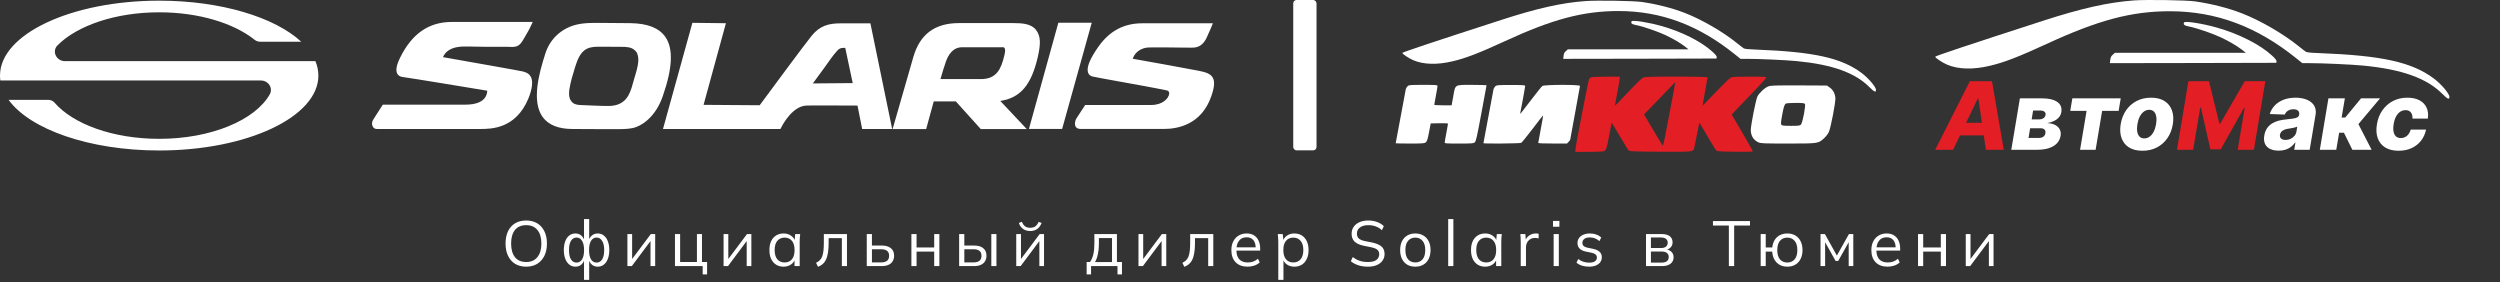
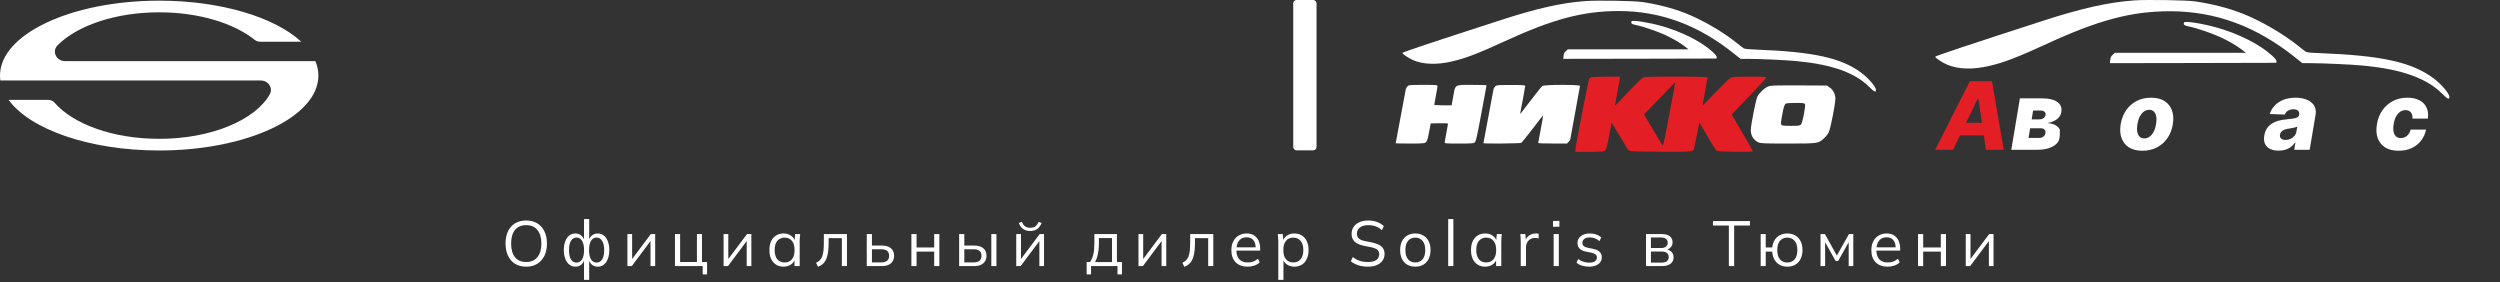
<svg xmlns="http://www.w3.org/2000/svg" width="3758" height="424" viewBox="0 0 3758 424" fill="none">
  <rect x="0" y="0" width="3758" height="424" fill="#333333" stroke="none" />
  <g clip-path="url(#clip0_1514_53)">
-     <path d="M665.899 85.9C701.899 92.3 781.699 106.3 785.899 107.4C790.099 108.5 795.399 110.1 798.299 116.2C801.199 122.3 800.299 133.4 794.299 148C775.199 193.9 738.499 193.9 720.799 193.9H566.499C565.258 193.939 564.03 193.633 562.953 193.015C561.876 192.397 560.992 191.491 560.399 190.4C559.586 188.848 559.186 187.112 559.239 185.361C559.292 183.609 559.794 181.901 560.699 180.4C564.099 174.8 572.799 161.4 573.799 159.9L575.499 157.3H699.799C714.299 157.3 731.499 153.6 732.499 136.3H732.099C706.299 132 620.899 117.9 604.999 115.7C601.299 115.2 598.599 113.5 597.199 110.8C594.499 105.9 595.899 98 601.399 86.8C619.199 50.6 644.599 33 679.099 33H800.799L796.899 41.3C795.799 43.7 793.699 47.4 791.799 50.6L787.699 57.7C784.799 62.8 781.399 68.7 775.199 70C771.199 71 766.899 70.4 762.799 70.4H748.399C733.499 70.5 718.699 70.2 703.799 69.9C693.199 69.7 680.699 70.1 672.099 77.4C669.398 79.711 667.275 82.622 665.899 85.9ZM996.199 144.8C991.599 158 984.299 170.6 973.799 180C968.738 184.648 962.877 188.341 956.499 190.9C948.799 193.8 939.399 194 931.299 194.1C907.699 194.3 884.299 193.9 860.799 193.9C839.599 193.9 824.499 187.9 815.799 176C799.199 153 809.299 112.5 819.999 79.8C826.799 58.9 842.999 43.7 863.999 37.7C878.699 33.6 894.699 34.5 909.699 34.5L947.699 34.8C973.499 35.2 990.699 42 1000.1 55.4C1012.4 73 1011.1 102.2 996.199 144.8ZM914.899 159.3C927.199 159.3 937.699 155.1 944.199 144.2C948.599 136.7 950.599 128 952.999 119.6C955.399 111.2 958.999 101.1 959.499 91.5C959.699 86.4 958.999 81.1 955.899 77.2C953.269 74.181 949.721 72.109 945.799 71.3C941.88 70.549 937.887 70.248 933.899 70.4L901.999 70.2C895.399 70.2 888.399 70.3 882.499 73.2C876.599 76.1 873.399 80.3 870.599 85.4C867.799 90.5 866.099 96 864.299 101.5C861.099 111.9 857.799 122.4 856.099 133.2C855.367 136.989 855.232 140.869 855.699 144.7C856.22 148.552 858.143 152.077 861.099 154.6C864.999 157.6 870.299 157.9 875.199 158C888.499 158.5 901.699 159.3 914.899 159.3ZM1308.4 35.1L1341.1 193.9H1296L1289 158.7H1288.8L1239.4 158.5C1225.7 158.5 1216.8 158.5 1212.3 158.7C1192.1 159.3 1177.5 185.5 1174.8 190.8L1173.1 193.9H996.599L1040.8 34.3L1091.2 34.9L1057.6 157.6L1142 158.2C1150.7 146.3 1209.2 67.2 1219.8 54.1C1232.5 38.3 1246.3 35.1 1263.2 35.1H1308.4ZM1222.9 123.9L1221.7 125.4L1281.8 124.9L1270.6 72H1267.5C1263.7 72 1261.3 73.2 1258.7 76C1251.6 83.6 1245.8 92.8 1239.6 101.2L1222.9 124M1503.8 151.9L1543.4 194H1474.3L1436.8 152.4H1403.6L1392.2 194H1341.7L1343.9 186.6C1349 168.9 1366.4 108.6 1372.9 85.8C1382.8 51.4 1405.3 34.7 1441.6 34.7H1522.4C1536.5 34.7 1549.8 35.5 1557.2 44.8C1564.6 54.1 1564.5 66 1560.1 85.3C1550.4 127.6 1534 147.1 1503.8 151.7M1413.7 118.9H1474.6C1499 118.9 1505.1 102.2 1509.7 83.5L1509.9 82.6C1511.2 77.4 1511.2 73.8 1510 72.2C1508.8 70.6 1507.5 71 1505.7 71H1446.6C1431.7 71 1425.4 83.2 1421.9 92.5C1419.9 97.7 1415.7 111.9 1413.7 118.9ZM1590.9 34.2L1546.7 193.8H1596.6L1641.1 34.2H1590.9ZM1823 116.7C1819.6 110.8 1812.6 108.4 1800.9 106.2C1786.4 103.3 1715.3 90.5 1702.7 88.3C1704.9 81.4 1712.4 71.3 1728.8 71.3C1747 71.3 1765.2 71.2 1783.4 71.6H1786.4C1789.83 71.802 1793.28 71.701 1796.7 71.3C1805.2 69.9 1810.4 64 1813.9 56.5C1816.5 50.9 1818.5 46.4 1819.9 43L1823.2 35H1717.1C1689.3 35 1667.7 46.6 1650.9 70.5C1638 88.9 1632.8 102 1635.7 109.5C1636.23 110.91 1637.12 112.157 1638.27 113.121C1639.43 114.086 1640.82 114.733 1642.3 115C1645.8 115.9 1660.4 118.5 1679.1 121.9L1680.7 122.2C1706.2 126.8 1738 132.5 1753.9 135.9C1757.2 136.6 1757.7 139.1 1757.5 141.1C1756.7 147.9 1747.7 157.8 1730.6 157.8H1631.3L1617.8 178.4C1616.6 180.5 1614.7 186.3 1616.9 190.3C1617.7 191.6 1619.6 193.8 1623.9 193.8H1750.1C1770.1 193.8 1805.8 187.5 1820.7 145C1825.6 131.1 1826.3 122.4 1823 116.7Z" fill="white" />
    <path d="M474.1 91.9H97.7C84.5 91.9 77.5 77 86.6 68C116.1 38.5 173.4 18.5 239.3 18.5C299 18.5 351.7 34.9 383 60C385.265 61.744 388.041 62.693 390.9 62.7H452.8C413.3 26.1 332.5 1 239.3 1C107.1 1 0 51.4 0 113.6C0.017 116.075 0.184 118.546 0.5 121H392.1C403.5 121 410.8 132.4 405.5 141.9C383.4 180.6 317.4 208.7 239.3 208.7C169.8 208.7 109.8 186.5 81.9 154.2C80.727 152.898 79.292 151.86 77.689 151.153C76.086 150.447 74.352 150.088 72.6 150.1H12.9C45.1 194.4 134.3 226.2 239.3 226.2C371.4 226.2 478.6 175.8 478.6 113.6C478.545 106.141 477.015 98.766 474.1 91.9Z" fill="white" />
    <rect x="1944" width="35" height="226" rx="5" fill="white" />
    <path d="M2383.46 1.587C2347.72 4.165 2310.64 12.47 2256.51 30.036C2152.42 63.735 2108.01 78.533 2108.01 79.583C2108.01 81.206 2118.02 87.793 2124.78 90.657C2140.03 97.053 2160.43 97.626 2183.31 92.184C2202.84 87.697 2223.62 79.678 2262.13 61.922C2333.81 28.795 2379.84 16.575 2433.03 16.575C2496.7 16.671 2552.93 37.578 2607.55 81.397L2616.31 88.461H2626.89C2644.72 88.461 2684.27 90.275 2700.38 91.802C2754.23 96.957 2788.64 109.273 2810.28 131.134C2817.33 138.199 2820 139.344 2820 135.239C2820 130.657 2808.66 117.387 2798.08 109.463C2767.67 86.934 2726.4 77.864 2639.38 74.523C2628.23 74.141 2622.51 73.568 2621.08 72.614C2619.94 71.945 2615.27 68.222 2610.6 64.499C2589.82 47.697 2557.6 29.081 2532.34 19.344C2513.66 12.088 2489.93 6.074 2467.72 2.924C2455.14 1.205 2401.29 0.346 2383.46 1.587Z" fill="white" />
    <path d="M2452.66 32.041C2450.95 34.809 2453.04 36.623 2459.62 37.769C2468.67 39.392 2491.64 47.22 2503.08 52.566C2514.9 58.103 2525.77 64.499 2532.82 69.941L2538.16 74.141H2447.51H2356.78L2353.82 76.814C2351.53 78.819 2350.77 80.442 2350.39 83.974L2349.82 88.461L2465.05 88.27L2580.29 87.984L2580.57 85.979C2580.76 84.547 2579.05 82.256 2574.38 77.96C2557.7 62.685 2529.01 48.079 2498.32 39.296C2478.97 33.759 2454 29.75 2452.66 32.041Z" fill="white" />
    <path d="M2392.13 116.181C2390.95 116.574 2389.57 117.656 2388.88 118.442C2387.7 119.917 2368.02 221.175 2368.02 225.894V228.253H2388.09C2399.21 228.253 2409.35 227.86 2410.83 227.27C2414.37 225.894 2415.55 222.551 2419.09 202.693C2420.87 193.255 2422.34 185.096 2422.54 184.604C2422.64 184.113 2428.15 192.96 2434.74 204.364C2441.34 215.768 2447.54 225.697 2448.42 226.385C2449.7 227.467 2458.66 227.86 2494.87 228.057C2541.13 228.352 2544.08 228.155 2546.15 224.419C2546.64 223.436 2548.61 214.097 2550.58 203.676C2552.54 193.157 2554.31 184.408 2554.41 184.309C2554.51 184.113 2559.83 193.059 2566.22 204.069C2572.62 215.08 2578.72 224.911 2579.8 225.992C2581.58 227.565 2584.13 227.762 2608.25 228.057C2629.01 228.352 2634.72 228.057 2634.72 227.172C2634.72 226.484 2627.53 213.802 2618.87 199.056L2603.03 172.217L2611.2 163.566C2615.73 158.847 2627.34 146.657 2637.18 136.531C2646.92 126.405 2654.99 117.361 2655.19 116.673C2655.48 115.395 2651.84 115.198 2630.29 115.198C2611.39 115.198 2604.31 115.493 2601.95 116.574C2600.08 117.263 2590.63 126.405 2579.12 138.497C2568.29 149.901 2559.33 159.142 2559.24 159.044C2559.14 158.946 2560.81 149.606 2562.88 138.301C2565.04 126.897 2566.81 117.066 2566.81 116.378C2566.81 114.805 2476.86 114.608 2471.25 116.181C2468.4 116.968 2463.58 121.49 2447.63 138.301C2436.71 149.901 2427.56 159.339 2427.46 159.142C2427.36 159.044 2429.03 150.098 2431.1 139.284C2433.17 128.47 2434.94 118.639 2434.94 117.361V115.198L2414.57 115.296C2403.25 115.296 2393.21 115.69 2392.13 116.181ZM2509.44 171.529C2504.52 197.876 2500.09 219.307 2499.7 219.209C2499.3 219.012 2492.71 208.395 2485.13 195.418L2471.35 172.021L2490.74 151.966C2501.47 140.857 2512 129.944 2514.16 127.585C2516.33 125.226 2518.2 123.358 2518.3 123.456C2518.39 123.554 2514.46 145.182 2509.44 171.529Z" fill="#E31E24" />
    <path d="M2115.88 129.578C2114.7 130.668 2113.52 132.649 2113.23 133.838C2112.64 136.513 2098 214.776 2098 215.371C2098 215.569 2107.73 215.767 2119.52 215.767C2139.07 215.767 2141.23 215.569 2143.29 213.885C2145.16 212.399 2146.05 209.625 2148.11 198.826L2150.66 185.551L2163.63 185.254C2173.65 185.056 2176.6 185.254 2176.6 186.245C2176.6 186.938 2175.52 193.08 2174.15 199.916C2172.87 206.752 2171.69 213.092 2171.69 213.984C2171.69 215.668 2173.36 215.767 2193.21 215.767C2212.27 215.767 2214.92 215.569 2216.79 214.083C2218.65 212.498 2220.03 206.653 2226.71 170.691C2231.03 147.806 2234.57 128.785 2234.57 128.29C2234.57 127.894 2224.84 127.597 2212.95 127.597C2185.94 127.597 2187.8 126.408 2184.46 145.231L2182.1 158.308H2169.04C2161.86 158.308 2155.97 157.911 2155.97 157.515C2155.97 157.119 2157.05 150.977 2158.42 143.943C2159.8 136.81 2160.88 130.272 2160.88 129.281C2160.88 127.696 2159.21 127.597 2139.46 127.597C2119.32 127.597 2117.85 127.696 2115.88 129.578Z" fill="white" />
    <path d="M2247.74 129.756C2246.56 130.843 2245.38 132.82 2245.09 134.005C2244.4 136.871 2229.89 214.537 2229.89 215.228C2229.89 216.216 2284.91 215.722 2286.67 214.734C2287.65 214.24 2295.4 204.656 2303.94 193.49C2312.37 182.225 2319.53 173.233 2319.63 173.431C2319.82 173.629 2318.25 182.818 2316.1 193.984C2314.04 205.15 2312.27 214.537 2312.27 214.932C2312.27 215.426 2321.98 215.722 2333.85 215.722H2355.52L2357.88 213.252C2359.25 211.968 2360.33 210.485 2360.33 209.991C2360.33 209.497 2363.66 191.415 2367.69 169.775C2371.71 148.234 2375.04 129.954 2375.04 129.164C2375.04 126.99 2321.49 127.089 2318.45 129.262C2317.27 130.053 2309.82 139.341 2301.88 149.815C2285.1 171.949 2284.71 172.344 2285.3 169.676C2286.67 163.649 2292.66 130.745 2292.66 129.361C2292.66 127.978 2290.5 127.78 2271.28 127.78C2251.17 127.78 2249.7 127.879 2247.74 129.756Z" fill="white" />
    <path d="M2658.44 129.763C2653.05 131.635 2644.24 139.812 2641.69 145.23C2639.34 150.057 2631.79 188.281 2631.79 195.374C2631.79 203.847 2635.81 210.546 2643.06 213.895C2646.69 215.57 2650.21 215.767 2687.25 215.767C2733 215.767 2733.2 215.767 2741.53 208.181C2744.27 205.718 2747.6 201.581 2748.87 199.019C2751.91 193.108 2759.55 153.21 2758.97 146.708C2758.28 140.403 2755.34 134.984 2750.44 131.536L2746.23 128.581L2704.49 128.384C2669.12 128.285 2661.97 128.482 2658.44 129.763ZM2713.11 156.165C2714.78 158.136 2709.68 184.735 2707.14 187.296C2705.47 188.971 2703.61 189.168 2692.15 189.168C2681.66 189.168 2678.82 188.872 2677.84 187.69C2676.86 186.508 2676.96 183.848 2678.72 174.095C2681.17 160.5 2682.35 157.052 2684.6 155.673C2685.48 155.18 2691.95 154.688 2699 154.688C2709.1 154.688 2712.13 154.983 2713.11 156.165Z" fill="white" />
    <path d="M3208.06 0.621C3169.25 3.42 3129 12.437 3070.22 31.508C2957.22 68.095 2909 84.16 2909 85.3C2909 87.062 2919.87 94.214 2927.21 97.323C2943.77 104.267 2965.91 104.889 2990.75 98.981C3011.96 94.11 3034.52 85.404 3076.33 66.126C3154.15 30.16 3204.13 16.894 3261.87 16.894C3330.99 16.997 3392.05 39.696 3451.34 87.269L3460.86 94.939H3472.35C3491.7 94.939 3534.64 96.908 3552.13 98.567C3610.6 104.164 3647.95 117.534 3671.45 141.269C3679.1 148.939 3682 150.182 3682 145.726C3682 140.751 3669.69 126.344 3658.2 117.741C3625.19 93.281 3580.38 83.434 3485.9 79.807C3473.8 79.392 3467.59 78.77 3466.04 77.734C3464.79 77.008 3459.72 72.966 3454.65 68.924C3432.09 50.682 3397.12 30.471 3369.7 19.899C3349.41 12.022 3323.65 5.493 3299.54 2.072C3285.88 0.207 3227.41 -0.726 3208.06 0.621Z" fill="white" />
    <path d="M3283.19 33.684C3281.32 36.69 3283.6 38.66 3290.74 39.903C3300.57 41.665 3325.51 50.164 3337.93 55.968C3350.76 61.98 3362.56 68.924 3370.21 74.832L3376.01 79.392H3277.6H3179.09L3175.88 82.294C3173.39 84.471 3172.57 86.233 3172.15 90.068L3171.53 94.939L3296.64 94.732L3421.75 94.421L3422.06 92.244C3422.26 90.69 3420.4 88.202 3415.33 83.538C3397.22 66.955 3366.07 51.097 3332.75 41.562C3311.75 35.55 3284.64 31.197 3283.19 33.684Z" fill="white" />
    <path d="M2935.87 225.147H2909L2961.07 122.091H2994.36L3012.09 225.147H2985.22L2973.85 148.056H2973.05L2935.87 225.147ZM2939.1 184.589H2995.27L2992.04 203.509H2935.87L2939.1 184.589Z" fill="#E31E24" />
-     <path d="M3023.38 225.147L3036.31 147.855H3069.85C3079.78 147.855 3087.32 149.65 3092.47 153.239C3097.66 156.795 3099.68 162.012 3098.54 168.889C3097.86 172.881 3095.67 176.319 3091.97 179.204C3088.26 182.056 3083.35 183.985 3077.22 184.991C3082.44 185.26 3086.63 186.3 3089.8 188.111C3092.96 189.923 3095.17 192.221 3096.41 195.005C3097.69 197.789 3098.06 200.758 3097.52 203.912C3096.78 208.474 3094.92 212.332 3091.92 215.485C3088.96 218.639 3084.96 221.037 3079.95 222.681C3074.93 224.325 3068.97 225.147 3062.07 225.147H3023.38ZM3049.29 207.334H3065C3067.66 207.334 3069.85 206.713 3071.56 205.472C3073.28 204.197 3074.31 202.486 3074.64 200.339C3075.08 197.991 3074.64 196.146 3073.33 194.804C3072.05 193.462 3070.08 192.791 3067.42 192.791H3051.71L3049.29 207.334ZM3053.99 179.456H3065.2C3066.95 179.456 3068.52 179.188 3069.9 178.651C3071.28 178.114 3072.41 177.343 3073.28 176.336C3074.16 175.33 3074.69 174.122 3074.9 172.713C3075.23 170.667 3074.66 169.056 3073.18 167.882C3071.73 166.708 3069.58 166.121 3066.71 166.121H3056.16L3053.99 179.456Z" fill="white" />
-     <path d="M3112.01 166.675L3115.14 147.855H3187.87L3184.74 166.675H3159.94L3150.14 225.147H3126.76L3136.56 166.675H3112.01Z" fill="white" />
+     <path d="M3023.38 225.147L3036.31 147.855H3069.85C3079.78 147.855 3087.32 149.65 3092.47 153.239C3097.66 156.795 3099.68 162.012 3098.54 168.889C3097.86 172.881 3095.67 176.319 3091.97 179.204C3088.26 182.056 3083.35 183.985 3077.22 184.991C3082.44 185.26 3086.63 186.3 3089.8 188.111C3092.96 189.923 3095.17 192.221 3096.41 195.005C3096.78 208.474 3094.92 212.332 3091.92 215.485C3088.96 218.639 3084.96 221.037 3079.95 222.681C3074.93 224.325 3068.97 225.147 3062.07 225.147H3023.38ZM3049.29 207.334H3065C3067.66 207.334 3069.85 206.713 3071.56 205.472C3073.28 204.197 3074.31 202.486 3074.64 200.339C3075.08 197.991 3074.64 196.146 3073.33 194.804C3072.05 193.462 3070.08 192.791 3067.42 192.791H3051.71L3049.29 207.334ZM3053.99 179.456H3065.2C3066.95 179.456 3068.52 179.188 3069.9 178.651C3071.28 178.114 3072.41 177.343 3073.28 176.336C3074.16 175.33 3074.69 174.122 3074.9 172.713C3075.23 170.667 3074.66 169.056 3073.18 167.882C3071.73 166.708 3069.58 166.121 3066.71 166.121H3056.16L3053.99 179.456Z" fill="white" />
    <path d="M3220.51 226.606C3212.33 226.606 3205.58 224.929 3200.26 221.574C3194.97 218.219 3191.25 213.54 3189.1 207.535C3186.94 201.53 3186.52 194.552 3187.83 186.602C3189.15 178.684 3191.86 171.74 3195.97 165.769C3200.07 159.798 3205.33 155.151 3211.73 151.83C3218.12 148.509 3225.38 146.848 3233.5 146.848C3241.64 146.848 3248.36 148.526 3253.65 151.88C3258.97 155.235 3262.71 159.915 3264.86 165.92C3267.05 171.925 3267.49 178.919 3266.17 186.903C3264.86 194.821 3262.13 201.765 3257.99 207.736C3253.85 213.674 3248.6 218.303 3242.23 221.624C3235.87 224.946 3228.63 226.606 3220.51 226.606ZM3223.29 208.038C3226.32 208.038 3229.03 207.132 3231.42 205.321C3233.85 203.509 3235.89 200.976 3237.54 197.722C3239.19 194.468 3240.36 190.694 3241.07 186.4C3241.78 182.173 3241.85 178.466 3241.27 175.279C3240.73 172.059 3239.59 169.56 3237.84 167.782C3236.09 165.97 3233.71 165.064 3230.72 165.064C3227.69 165.064 3224.96 165.987 3222.53 167.832C3220.11 169.644 3218.07 172.176 3216.42 175.43C3214.81 178.651 3213.65 182.425 3212.94 186.752C3212.23 190.979 3212.15 194.686 3212.69 197.873C3213.22 201.06 3214.39 203.559 3216.17 205.371C3217.96 207.149 3220.33 208.038 3223.29 208.038Z" fill="white" />
-     <path d="M3289.59 122.091H3320.55L3336.21 185.897H3337.42L3374.29 122.091H3405.25L3388.08 225.147H3363.73L3374.29 161.844H3373.43L3338.17 224.493H3322.67L3308.32 161.492H3307.47L3296.76 225.147H3272.41L3289.59 122.091Z" fill="#E31E24" />
    <path d="M3425.34 226.455C3420.42 226.455 3416.18 225.633 3412.61 223.99C3409.08 222.312 3406.48 219.779 3404.83 216.391C3403.22 213.003 3402.83 208.776 3403.67 203.71C3404.41 199.416 3405.78 195.81 3407.76 192.892C3409.78 189.939 3412.26 187.541 3415.19 185.696C3418.15 183.851 3421.45 182.442 3425.09 181.469C3428.72 180.496 3432.53 179.842 3436.5 179.506C3440.95 179.104 3444.55 178.668 3447.31 178.198C3450.11 177.728 3452.19 177.074 3453.58 176.236C3454.96 175.363 3455.8 174.156 3456.1 172.612V172.361C3456.5 169.778 3455.95 167.782 3454.43 166.373C3452.92 164.964 3450.65 164.259 3447.62 164.259C3444.38 164.259 3441.62 164.964 3439.33 166.373C3437.04 167.782 3435.44 169.727 3434.53 172.21L3411.91 171.405C3413.32 166.708 3415.74 162.515 3419.18 158.825C3422.61 155.101 3426.97 152.182 3432.26 150.069C3437.58 147.922 3443.73 146.848 3450.7 146.848C3455.61 146.848 3460.06 147.436 3464.03 148.61C3468 149.75 3471.35 151.428 3474.08 153.642C3476.84 155.822 3478.81 158.506 3479.99 161.693C3481.17 164.88 3481.42 168.52 3480.75 172.612L3471.91 225.147H3448.68L3450.49 214.378H3449.89C3448.07 216.995 3445.93 219.209 3443.47 221.021C3441.05 222.832 3438.32 224.191 3435.29 225.097C3432.26 226.002 3428.94 226.455 3425.34 226.455ZM3435.75 210.353C3438.34 210.353 3440.8 209.816 3443.12 208.742C3445.44 207.669 3447.4 206.193 3448.98 204.314C3450.6 202.402 3451.62 200.188 3452.06 197.672L3453.22 190.325C3452.51 190.694 3451.62 191.03 3450.54 191.332C3449.47 191.634 3448.32 191.919 3447.11 192.187C3445.9 192.422 3444.65 192.657 3443.37 192.892C3442.13 193.093 3440.93 193.277 3439.79 193.445C3437.36 193.814 3435.26 194.384 3433.47 195.156C3431.69 195.928 3430.26 196.934 3429.18 198.175C3428.14 199.383 3427.5 200.825 3427.26 202.503C3426.86 205.019 3427.45 206.964 3429.03 208.34C3430.61 209.682 3432.85 210.353 3435.75 210.353Z" fill="white" />
-     <path d="M3487.16 225.147L3500.09 147.855H3524.79L3519.94 176.638H3525.4L3549.09 147.855H3577.68L3545.15 186.551L3565 225.147H3536.06L3523.38 199.484H3516.21L3511.86 225.147H3487.16Z" fill="white" />
    <path d="M3605.53 226.606C3597.35 226.606 3590.6 224.929 3585.28 221.574C3579.99 218.219 3576.29 213.556 3574.17 207.585C3572.04 201.58 3571.66 194.636 3573 186.752C3574.28 178.835 3576.99 171.891 3581.14 165.92C3585.28 159.915 3590.56 155.235 3597 151.88C3603.43 148.526 3610.7 146.848 3618.82 146.848C3625.99 146.848 3632.02 148.14 3636.9 150.723C3641.81 153.306 3645.37 156.963 3647.56 161.693C3649.78 166.39 3650.43 171.908 3649.52 178.248H3626.44C3626.64 174.323 3625.84 171.237 3624.02 168.989C3622.2 166.708 3619.56 165.568 3616.09 165.568C3613.16 165.568 3610.46 166.373 3608.01 167.983C3605.58 169.56 3603.51 171.908 3601.79 175.028C3600.11 178.114 3598.9 181.938 3598.16 186.501C3597.42 191.063 3597.37 194.921 3598.01 198.075C3598.68 201.194 3599.94 203.559 3601.79 205.17C3603.68 206.746 3606.07 207.535 3608.97 207.535C3611.26 207.535 3613.38 207.048 3615.33 206.075C3617.28 205.103 3618.98 203.677 3620.43 201.798C3621.88 199.886 3623.01 197.571 3623.82 194.854H3646.85C3645.53 201.262 3642.99 206.847 3639.22 211.611C3635.48 216.341 3630.75 220.031 3625.03 222.681C3619.3 225.298 3612.8 226.606 3605.53 226.606Z" fill="white" />
    <path d="M759.952 366.112C759.952 358.944 761.168 352.8 763.6 347.68C766.096 342.496 769.648 338.496 774.256 335.68C778.928 332.864 784.528 331.456 791.056 331.456C797.392 331.456 802.896 332.864 807.568 335.68C812.24 338.496 815.824 342.496 818.32 347.68C820.88 352.8 822.16 358.912 822.16 366.016C822.16 373.184 820.88 379.36 818.32 384.544C815.76 389.728 812.144 393.76 807.472 396.64C802.864 399.456 797.392 400.864 791.056 400.864C784.528 400.864 778.96 399.456 774.352 396.64C769.744 393.76 766.192 389.728 763.696 384.544C761.2 379.36 759.952 373.216 759.952 366.112ZM768.304 366.112C768.304 374.816 770.224 381.632 774.064 386.56C777.904 391.424 783.568 393.856 791.056 393.856C798.224 393.856 803.792 391.424 807.76 386.56C811.792 381.632 813.808 374.816 813.808 366.112C813.808 357.344 811.824 350.56 807.856 345.76C803.888 340.896 798.288 338.464 791.056 338.464C783.568 338.464 777.904 340.896 774.064 345.76C770.224 350.56 768.304 357.344 768.304 366.112ZM877.884 420.736V389.248H878.844C877.82 392.96 876.124 395.84 873.756 397.888C871.452 399.872 868.508 400.864 864.924 400.864C861.468 400.864 858.428 399.84 855.804 397.792C853.244 395.744 851.228 392.864 849.756 389.152C848.284 385.376 847.548 380.96 847.548 375.904C847.548 370.784 848.252 366.368 849.66 362.656C851.132 358.88 853.148 356 855.708 354.016C858.332 351.968 861.404 350.944 864.924 350.944C868.508 350.944 871.452 351.968 873.756 354.016C876.124 356 877.82 358.816 878.844 362.464H877.884V329.344H885.66V362.464H884.604C885.628 358.816 887.324 356 889.692 354.016C892.124 351.968 895.068 350.944 898.524 350.944C902.044 350.944 905.084 351.968 907.644 354.016C910.268 356 912.284 358.88 913.692 362.656C915.164 366.368 915.9 370.784 915.9 375.904C915.9 380.96 915.164 385.376 913.692 389.152C912.284 392.864 910.268 395.744 907.644 397.792C905.084 399.84 902.044 400.864 898.524 400.864C895.068 400.864 892.156 399.872 889.788 397.888C887.42 395.84 885.692 392.96 884.604 389.248H885.66V420.736H877.884ZM866.652 394.72C870.172 394.72 872.924 393.12 874.908 389.92C876.956 386.72 877.98 382.048 877.98 375.904C877.98 369.824 876.956 365.184 874.908 361.984C872.924 358.72 870.172 357.088 866.652 357.088C863.132 357.088 860.348 358.72 858.3 361.984C856.316 365.184 855.324 369.824 855.324 375.904C855.324 382.048 856.316 386.72 858.3 389.92C860.348 393.12 863.132 394.72 866.652 394.72ZM896.796 394.72C900.316 394.72 903.1 393.12 905.148 389.92C907.196 386.72 908.22 382.048 908.22 375.904C908.22 369.824 907.164 365.184 905.052 361.984C903.004 358.72 900.252 357.088 896.796 357.088C893.276 357.088 890.492 358.72 888.444 361.984C886.46 365.184 885.468 369.824 885.468 375.904C885.468 382.048 886.46 386.72 888.444 389.92C890.492 393.12 893.276 394.72 896.796 394.72ZM943.105 400V351.808H950.209V392.8H947.617L978.337 351.808H984.865V400H977.857V358.912H980.449L949.729 400H943.105ZM1056.26 412.48V400H1014.6V351.808H1022.37V393.856H1047.62V351.808H1055.21V393.856H1062.89V412.48H1056.26ZM1087.69 400V351.808H1094.79V392.8H1092.2L1122.92 351.808H1129.45V400H1122.44V358.912H1125.03L1094.31 400H1087.69ZM1177.9 400.864C1173.61 400.864 1169.87 399.872 1166.67 397.888C1163.47 395.84 1160.97 392.96 1159.18 389.248C1157.45 385.536 1156.59 381.088 1156.59 375.904C1156.59 370.656 1157.45 366.176 1159.18 362.464C1160.97 358.752 1163.47 355.904 1166.67 353.92C1169.87 351.936 1173.61 350.944 1177.9 350.944C1182.25 350.944 1186 352.064 1189.13 354.304C1192.33 356.48 1194.44 359.456 1195.47 363.232H1194.32L1195.37 351.808H1202.86C1202.67 353.664 1202.48 355.552 1202.28 357.472C1202.16 359.328 1202.09 361.152 1202.09 362.944V400H1194.32V388.672H1195.37C1194.35 392.448 1192.24 395.424 1189.04 397.6C1185.84 399.776 1182.12 400.864 1177.9 400.864ZM1179.44 394.528C1184.04 394.528 1187.69 392.96 1190.38 389.824C1193.07 386.624 1194.41 381.984 1194.41 375.904C1194.41 369.76 1193.07 365.12 1190.38 361.984C1187.69 358.784 1184.04 357.184 1179.44 357.184C1174.89 357.184 1171.24 358.784 1168.49 361.984C1165.8 365.12 1164.46 369.76 1164.46 375.904C1164.46 381.984 1165.8 386.624 1168.49 389.824C1171.24 392.96 1174.89 394.528 1179.44 394.528ZM1229.58 401.056L1226.7 395.008C1228.94 393.984 1230.8 392.736 1232.27 391.264C1233.81 389.728 1235.02 387.808 1235.92 385.504C1236.81 383.136 1237.45 380.224 1237.84 376.768C1238.22 373.248 1238.41 369.024 1238.41 364.096V351.808H1273.17V400H1265.49V357.952H1245.61V364.384C1245.61 371.936 1245.07 378.144 1243.98 383.008C1242.96 387.872 1241.26 391.744 1238.89 394.624C1236.59 397.44 1233.49 399.584 1229.58 401.056ZM1302.92 400V351.808H1310.69V369.088H1325.19C1331.4 369.088 1336.07 370.432 1339.21 373.12C1342.41 375.744 1344.01 379.488 1344.01 384.352C1344.01 387.616 1343.27 390.432 1341.8 392.8C1340.39 395.104 1338.28 396.896 1335.46 398.176C1332.71 399.392 1329.29 400 1325.19 400H1302.92ZM1310.69 394.432H1324.52C1328.42 394.432 1331.4 393.632 1333.45 392.032C1335.49 390.368 1336.52 387.84 1336.52 384.448C1336.52 381.056 1335.49 378.592 1333.45 377.056C1331.46 375.456 1328.49 374.656 1324.52 374.656H1310.69V394.432ZM1370.01 400V351.808H1377.78V371.968H1404.28V351.808H1412.05V400H1404.28V378.208H1377.78V400H1370.01ZM1441.78 400V351.808H1449.56V369.088H1464.05C1470.26 369.088 1474.93 370.432 1478.07 373.12C1481.27 375.744 1482.87 379.488 1482.87 384.352C1482.87 387.616 1482.13 390.432 1480.66 392.8C1479.25 395.104 1477.14 396.896 1474.32 398.176C1471.57 399.392 1468.15 400 1464.05 400H1441.78ZM1449.56 394.432H1463.38C1467.28 394.432 1470.26 393.632 1472.31 392.032C1474.36 390.368 1475.38 387.84 1475.38 384.448C1475.38 381.056 1474.36 378.592 1472.31 377.056C1470.32 375.456 1467.35 374.656 1463.38 374.656H1449.56V394.432ZM1490.16 400V351.808H1497.84V400H1490.16ZM1527.62 400V351.808H1534.72V392.8H1532.13L1562.85 351.808H1569.38V400H1562.37V358.912H1564.96L1534.24 400H1527.62ZM1548.45 347.296C1545.83 347.296 1543.39 346.848 1541.15 345.952C1538.91 345.056 1536.96 343.712 1535.3 341.92C1533.63 340.064 1532.39 337.792 1531.55 335.104L1536.16 333.376C1537.31 336.448 1538.88 338.72 1540.87 340.192C1542.91 341.664 1545.47 342.4 1548.55 342.4C1551.62 342.4 1554.15 341.728 1556.13 340.384C1558.11 339.04 1559.84 336.736 1561.31 333.472L1565.73 335.104C1564.07 339.456 1561.73 342.592 1558.72 344.512C1555.78 346.368 1552.35 347.296 1548.45 347.296ZM1633.45 412.48V393.856H1638.54C1640.85 390.592 1642.51 386.688 1643.53 382.144C1644.56 377.6 1645.07 372.224 1645.07 366.016V351.808H1678.96V393.856H1686.54V412.48H1679.82V400H1640.08V412.48H1633.45ZM1646.03 393.952H1671.57V357.856H1651.89V367.264C1651.89 372.32 1651.37 377.216 1650.35 381.952C1649.39 386.624 1647.95 390.624 1646.03 393.952ZM1711.35 400V351.808H1718.45V392.8H1715.86L1746.58 351.808H1753.11V400H1746.1V358.912H1748.69L1717.97 400H1711.35ZM1780.25 401.056L1777.37 395.008C1779.61 393.984 1781.47 392.736 1782.94 391.264C1784.47 389.728 1785.69 387.808 1786.59 385.504C1787.48 383.136 1788.12 380.224 1788.51 376.768C1788.89 373.248 1789.08 369.024 1789.08 364.096V351.808H1823.83V400H1816.15V357.952H1796.28V364.384C1796.28 371.936 1795.74 378.144 1794.65 383.008C1793.63 387.872 1791.93 391.744 1789.56 394.624C1787.26 397.44 1784.15 399.584 1780.25 401.056ZM1875.38 400.864C1867.83 400.864 1861.87 398.688 1857.52 394.336C1853.17 389.92 1850.99 383.808 1850.99 376C1850.99 370.944 1851.95 366.56 1853.87 362.848C1855.79 359.072 1858.48 356.16 1861.94 354.112C1865.39 352 1869.36 350.944 1873.84 350.944C1878.26 350.944 1881.97 351.872 1884.98 353.728C1887.99 355.584 1890.29 358.24 1891.89 361.696C1893.49 365.088 1894.29 369.12 1894.29 373.792V376.672H1856.95V371.776H1889.2L1887.57 373.024C1887.57 367.904 1886.42 363.904 1884.11 361.024C1881.81 358.144 1878.39 356.704 1873.84 356.704C1869.04 356.704 1865.3 358.4 1862.61 361.792C1859.92 365.12 1858.58 369.632 1858.58 375.328V376.192C1858.58 382.208 1860.05 386.784 1862.99 389.92C1866 392.992 1870.19 394.528 1875.57 394.528C1878.45 394.528 1881.14 394.112 1883.63 393.28C1886.19 392.384 1888.63 390.944 1890.93 388.96L1893.62 394.432C1891.51 396.48 1888.82 398.08 1885.55 399.232C1882.35 400.32 1878.96 400.864 1875.38 400.864ZM1921.53 420.736V362.944C1921.53 361.152 1921.43 359.328 1921.24 357.472C1921.11 355.552 1920.95 353.664 1920.76 351.808H1928.25L1929.3 363.232H1928.15C1929.17 359.456 1931.25 356.48 1934.39 354.304C1937.53 352.064 1941.27 350.944 1945.62 350.944C1949.97 350.944 1953.72 351.936 1956.85 353.92C1960.05 355.904 1962.55 358.752 1964.34 362.464C1966.13 366.176 1967.03 370.656 1967.03 375.904C1967.03 381.088 1966.13 385.536 1964.34 389.248C1962.61 392.96 1960.15 395.84 1956.95 397.888C1953.75 399.872 1949.97 400.864 1945.62 400.864C1941.33 400.864 1937.62 399.776 1934.49 397.6C1931.35 395.424 1929.27 392.448 1928.25 388.672H1929.3V420.736H1921.53ZM1944.09 394.528C1948.69 394.528 1952.34 392.96 1955.03 389.824C1957.78 386.624 1959.16 381.984 1959.16 375.904C1959.16 369.76 1957.78 365.12 1955.03 361.984C1952.34 358.784 1948.69 357.184 1944.09 357.184C1939.54 357.184 1935.89 358.784 1933.14 361.984C1930.45 365.12 1929.11 369.76 1929.11 375.904C1929.11 381.984 1930.45 386.624 1933.14 389.824C1935.89 392.96 1939.54 394.528 1944.09 394.528ZM2056.42 400.864C2050.98 400.864 2046.11 400.16 2041.82 398.752C2037.54 397.344 2033.79 395.328 2030.59 392.704L2033.47 386.368C2035.71 388.032 2037.95 389.44 2040.19 390.592C2042.5 391.68 2044.96 392.512 2047.58 393.088C2050.21 393.6 2053.15 393.856 2056.42 393.856C2062.11 393.856 2066.34 392.8 2069.09 390.688C2071.84 388.576 2073.22 385.76 2073.22 382.24C2073.22 379.232 2072.26 376.928 2070.34 375.328C2068.42 373.728 2065.06 372.448 2060.26 371.488L2050.18 369.472C2043.97 368.192 2039.33 366.112 2036.26 363.232C2033.25 360.352 2031.74 356.448 2031.74 351.52C2031.74 347.488 2032.77 343.968 2034.82 340.96C2036.93 337.952 2039.87 335.616 2043.65 333.952C2047.42 332.288 2051.81 331.456 2056.8 331.456C2061.6 331.456 2065.98 332.192 2069.95 333.664C2073.92 335.072 2077.31 337.152 2080.13 339.904L2077.34 346.048C2074.34 343.36 2071.17 341.44 2067.84 340.288C2064.58 339.072 2060.86 338.464 2056.7 338.464C2051.46 338.464 2047.3 339.616 2044.22 341.92C2041.22 344.16 2039.71 347.232 2039.71 351.136C2039.71 354.272 2040.67 356.736 2042.59 358.528C2044.51 360.256 2047.68 361.568 2052.1 362.464L2062.27 364.48C2068.8 365.824 2073.6 367.84 2076.67 370.528C2079.74 373.216 2081.28 376.992 2081.28 381.856C2081.28 385.568 2080.26 388.864 2078.21 391.744C2076.22 394.624 2073.38 396.864 2069.66 398.464C2065.95 400.064 2061.54 400.864 2056.42 400.864ZM2127.46 400.864C2122.85 400.864 2118.82 399.872 2115.36 397.888C2111.97 395.84 2109.35 392.96 2107.49 389.248C2105.64 385.472 2104.71 381.024 2104.71 375.904C2104.71 370.72 2105.64 366.272 2107.49 362.56C2109.35 358.848 2111.97 356 2115.36 354.016C2118.82 351.968 2122.85 350.944 2127.46 350.944C2132.13 350.944 2136.16 351.968 2139.56 354.016C2143.01 356 2145.67 358.848 2147.52 362.56C2149.44 366.272 2150.4 370.72 2150.4 375.904C2150.4 381.024 2149.44 385.472 2147.52 389.248C2145.67 392.96 2143.01 395.84 2139.56 397.888C2136.16 399.872 2132.13 400.864 2127.46 400.864ZM2127.46 394.528C2132.07 394.528 2135.72 392.96 2138.4 389.824C2141.09 386.624 2142.44 381.984 2142.44 375.904C2142.44 369.76 2141.06 365.12 2138.31 361.984C2135.62 358.784 2132 357.184 2127.46 357.184C2122.92 357.184 2119.3 358.784 2116.61 361.984C2113.92 365.12 2112.58 369.76 2112.58 375.904C2112.58 381.984 2113.92 386.624 2116.61 389.824C2119.3 392.96 2122.92 394.528 2127.46 394.528ZM2176.93 400V329.344H2184.7V400H2176.93ZM2232.54 400.864C2228.25 400.864 2224.51 399.872 2221.31 397.888C2218.11 395.84 2215.61 392.96 2213.82 389.248C2212.09 385.536 2211.23 381.088 2211.23 375.904C2211.23 370.656 2212.09 366.176 2213.82 362.464C2215.61 358.752 2218.11 355.904 2221.31 353.92C2224.51 351.936 2228.25 350.944 2232.54 350.944C2236.89 350.944 2240.63 352.064 2243.77 354.304C2246.97 356.48 2249.08 359.456 2250.11 363.232H2248.95L2250.01 351.808H2257.5C2257.31 353.664 2257.11 355.552 2256.92 357.472C2256.79 359.328 2256.73 361.152 2256.73 362.944V400H2248.95V388.672H2250.01C2248.99 392.448 2246.87 395.424 2243.67 397.6C2240.47 399.776 2236.76 400.864 2232.54 400.864ZM2234.07 394.528C2238.68 394.528 2242.33 392.96 2245.02 389.824C2247.71 386.624 2249.05 381.984 2249.05 375.904C2249.05 369.76 2247.71 365.12 2245.02 361.984C2242.33 358.784 2238.68 357.184 2234.07 357.184C2229.53 357.184 2225.88 358.784 2223.13 361.984C2220.44 365.12 2219.1 369.76 2219.1 375.904C2219.1 381.984 2220.44 386.624 2223.13 389.824C2225.88 392.96 2229.53 394.528 2234.07 394.528ZM2285.97 400V363.424C2285.97 361.504 2285.91 359.552 2285.78 357.568C2285.72 355.584 2285.59 353.664 2285.4 351.808H2292.89L2293.85 363.52L2292.5 363.616C2293.14 360.736 2294.26 358.368 2295.86 356.512C2297.46 354.656 2299.35 353.28 2301.53 352.384C2303.7 351.424 2305.97 350.944 2308.34 350.944C2309.3 350.944 2310.13 350.976 2310.84 351.04C2311.61 351.104 2312.31 351.264 2312.95 351.52L2312.85 358.432C2311.89 358.112 2311 357.92 2310.17 357.856C2309.4 357.728 2308.5 357.664 2307.48 357.664C2304.66 357.664 2302.2 358.336 2300.09 359.68C2298.04 361.024 2296.47 362.752 2295.38 364.864C2294.36 366.976 2293.85 369.216 2293.85 371.584V400H2285.97ZM2335.44 400V351.808H2343.22V400H2335.44ZM2334.48 340.864V332.128H2344.08V340.864H2334.48ZM2388.75 400.864C2384.91 400.864 2381.32 400.352 2378 399.328C2374.67 398.24 2371.92 396.736 2369.74 394.816L2372.43 389.344C2374.8 391.2 2377.36 392.576 2380.11 393.472C2382.92 394.368 2385.84 394.816 2388.84 394.816C2392.68 394.816 2395.56 394.144 2397.48 392.8C2399.47 391.392 2400.46 389.472 2400.46 387.04C2400.46 385.184 2399.82 383.712 2398.54 382.624C2397.32 381.472 2395.31 380.576 2392.49 379.936L2383.56 378.112C2379.47 377.216 2376.4 375.712 2374.35 373.6C2372.3 371.424 2371.28 368.672 2371.28 365.344C2371.28 362.528 2372.01 360.064 2373.48 357.952C2374.96 355.776 2377.1 354.08 2379.92 352.864C2382.73 351.584 2386.03 350.944 2389.8 350.944C2393.32 350.944 2396.56 351.488 2399.5 352.576C2402.51 353.6 2405 355.104 2406.99 357.088L2404.2 362.464C2402.28 360.608 2400.08 359.232 2397.58 358.336C2395.15 357.376 2392.62 356.896 2390 356.896C2386.22 356.896 2383.37 357.664 2381.45 359.2C2379.6 360.672 2378.67 362.624 2378.67 365.056C2378.67 366.912 2379.24 368.448 2380.4 369.664C2381.61 370.816 2383.47 371.68 2385.96 372.256L2394.89 374.08C2399.24 375.04 2402.48 376.544 2404.59 378.592C2406.76 380.576 2407.85 383.264 2407.85 386.656C2407.85 389.536 2407.05 392.064 2405.45 394.24C2403.85 396.352 2401.61 397.984 2398.73 399.136C2395.92 400.288 2392.59 400.864 2388.75 400.864ZM2474.27 400V351.808H2497.5C2503.07 351.808 2507.23 352.896 2509.98 355.072C2512.8 357.184 2514.2 360.32 2514.2 364.48C2514.2 367.552 2513.12 370.144 2510.94 372.256C2508.83 374.304 2506.08 375.52 2502.68 375.904V374.752C2506.65 374.88 2509.82 376.032 2512.19 378.208C2514.56 380.384 2515.74 383.2 2515.74 386.656C2515.74 390.816 2514.2 394.08 2511.13 396.448C2508.12 398.816 2503.84 400 2498.27 400H2474.27ZM2481.66 394.72H2497.88C2501.28 394.72 2503.87 394.016 2505.66 392.608C2507.52 391.136 2508.44 389.056 2508.44 386.368C2508.44 383.68 2507.52 381.632 2505.66 380.224C2503.87 378.816 2501.28 378.112 2497.88 378.112H2481.66V394.72ZM2481.66 372.832H2497.02C2500.16 372.832 2502.59 372.128 2504.32 370.72C2506.04 369.312 2506.91 367.36 2506.91 364.864C2506.91 362.368 2506.04 360.448 2504.32 359.104C2502.59 357.696 2500.16 356.992 2497.02 356.992H2481.66V372.832ZM2598.81 400V339.04H2574.91V332.32H2630.59V339.04H2606.78V400H2598.81ZM2686.69 400.864C2680.09 400.864 2674.78 398.848 2670.75 394.816C2666.72 390.784 2664.45 385.248 2663.93 378.208H2654.24V400H2646.65V351.808H2654.24V371.968H2664.03C2664.8 365.376 2667.17 360.224 2671.13 356.512C2675.17 352.8 2680.35 350.944 2686.69 350.944C2691.29 350.944 2695.29 351.936 2698.69 353.92C2702.14 355.904 2704.8 358.784 2706.65 362.56C2708.57 366.272 2709.53 370.72 2709.53 375.904C2709.53 381.024 2708.57 385.472 2706.65 389.248C2704.8 392.96 2702.14 395.84 2698.69 397.888C2695.29 399.872 2691.29 400.864 2686.69 400.864ZM2686.69 394.624C2691.23 394.624 2694.88 393.056 2697.63 389.92C2700.38 386.72 2701.76 382.048 2701.76 375.904C2701.76 369.76 2700.38 365.12 2697.63 361.984C2694.88 358.784 2691.23 357.184 2686.69 357.184C2682.08 357.184 2678.4 358.784 2675.65 361.984C2672.96 365.12 2671.61 369.76 2671.61 375.904C2671.61 382.048 2672.96 386.72 2675.65 389.92C2678.4 393.056 2682.08 394.624 2686.69 394.624ZM2736.62 400V351.808H2743.15L2761.19 384.16L2779.34 351.808H2785.87V400H2778.95V360.448H2780.97L2763.21 392.224H2759.27L2741.42 360.352H2743.53V400H2736.62ZM2837.4 400.864C2829.85 400.864 2823.9 398.688 2819.55 394.336C2815.2 389.92 2813.02 383.808 2813.02 376C2813.02 370.944 2813.98 366.56 2815.9 362.848C2817.82 359.072 2820.51 356.16 2823.96 354.112C2827.42 352 2831.39 350.944 2835.87 350.944C2840.28 350.944 2844 351.872 2847 353.728C2850.01 355.584 2852.32 358.24 2853.92 361.696C2855.52 365.088 2856.32 369.12 2856.32 373.792V376.672H2818.97V371.776H2851.23L2849.6 373.024C2849.6 367.904 2848.44 363.904 2846.14 361.024C2843.84 358.144 2840.41 356.704 2835.87 356.704C2831.07 356.704 2827.32 358.4 2824.64 361.792C2821.95 365.12 2820.6 369.632 2820.6 375.328V376.192C2820.6 382.208 2822.08 386.784 2825.02 389.92C2828.03 392.992 2832.22 394.528 2837.6 394.528C2840.48 394.528 2843.16 394.112 2845.66 393.28C2848.22 392.384 2850.65 390.944 2852.96 388.96L2855.64 394.432C2853.53 396.48 2850.84 398.08 2847.58 399.232C2844.38 400.32 2840.99 400.864 2837.4 400.864ZM2883.17 400V351.808H2890.94V371.968H2917.44V351.808H2925.22V400H2917.44V378.208H2890.94V400H2883.17ZM2954.94 400V351.808H2962.05V392.8H2959.45L2990.17 351.808H2996.7V400H2989.69V358.912H2992.29L2961.57 400H2954.94Z" fill="white" />
  </g>
  <defs>
    <clipPath id="clip0_1514_53">
      <rect width="3758" height="424" fill="white" />
    </clipPath>
  </defs>
</svg>